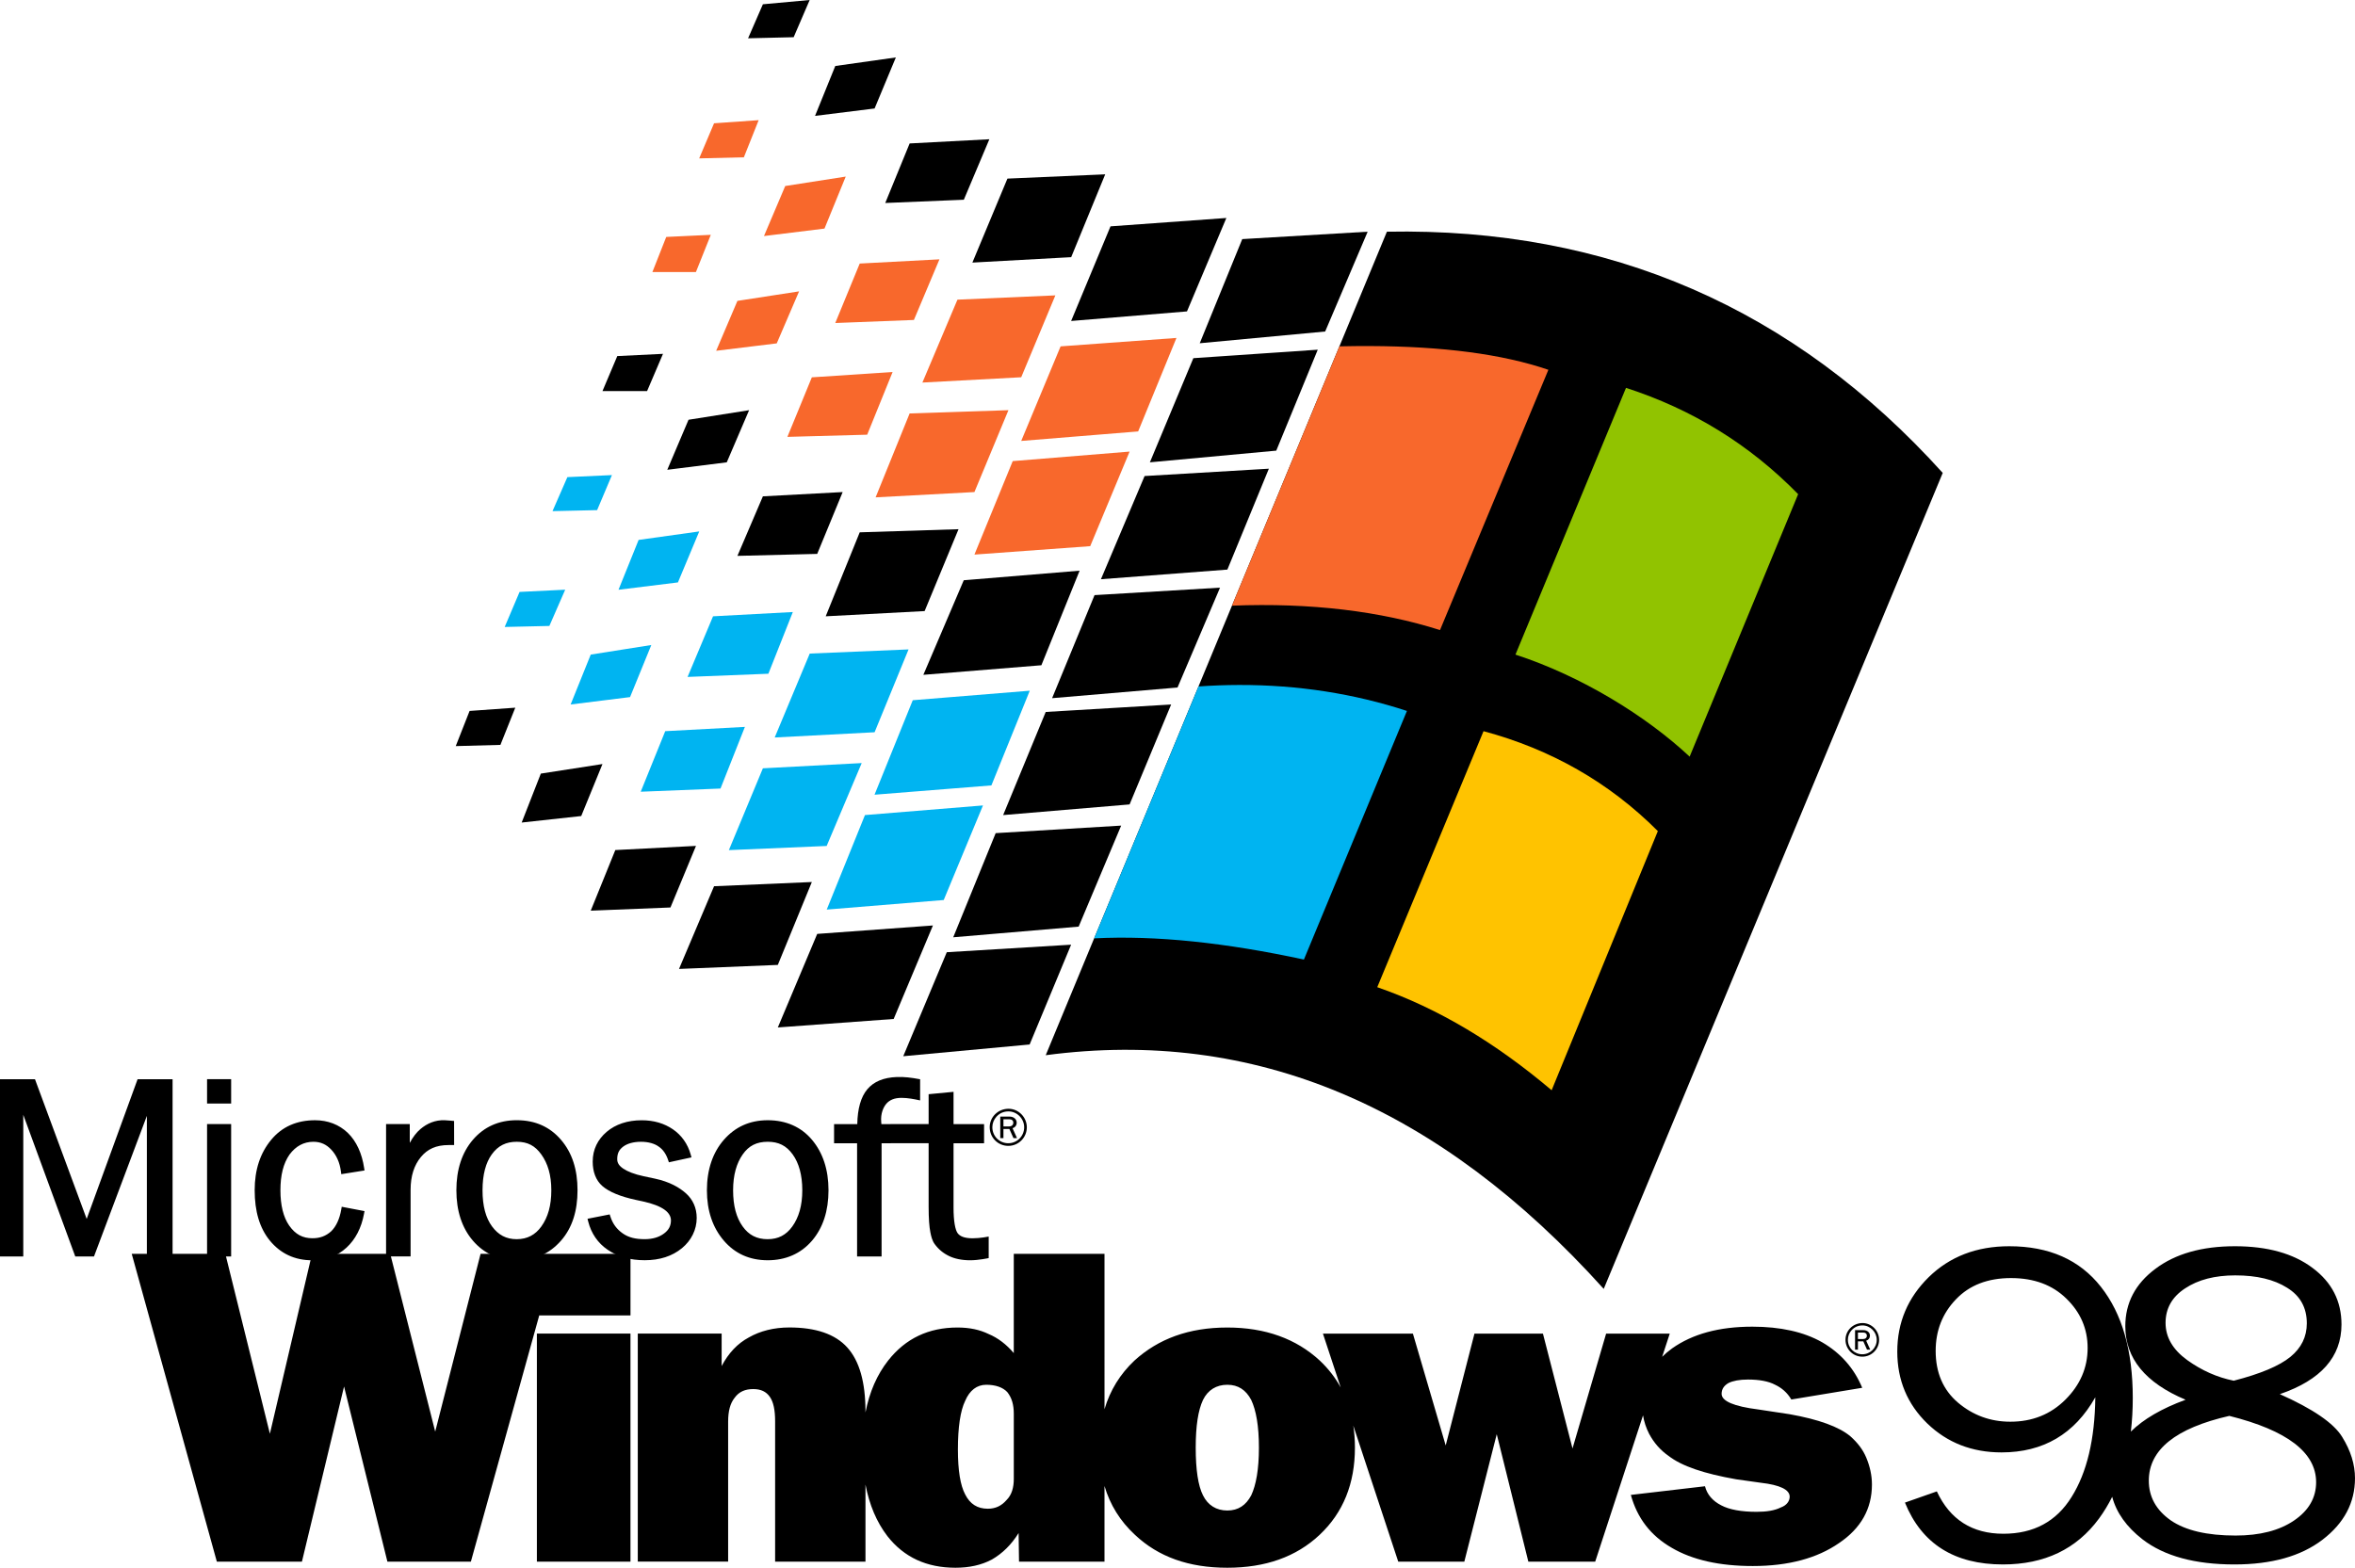
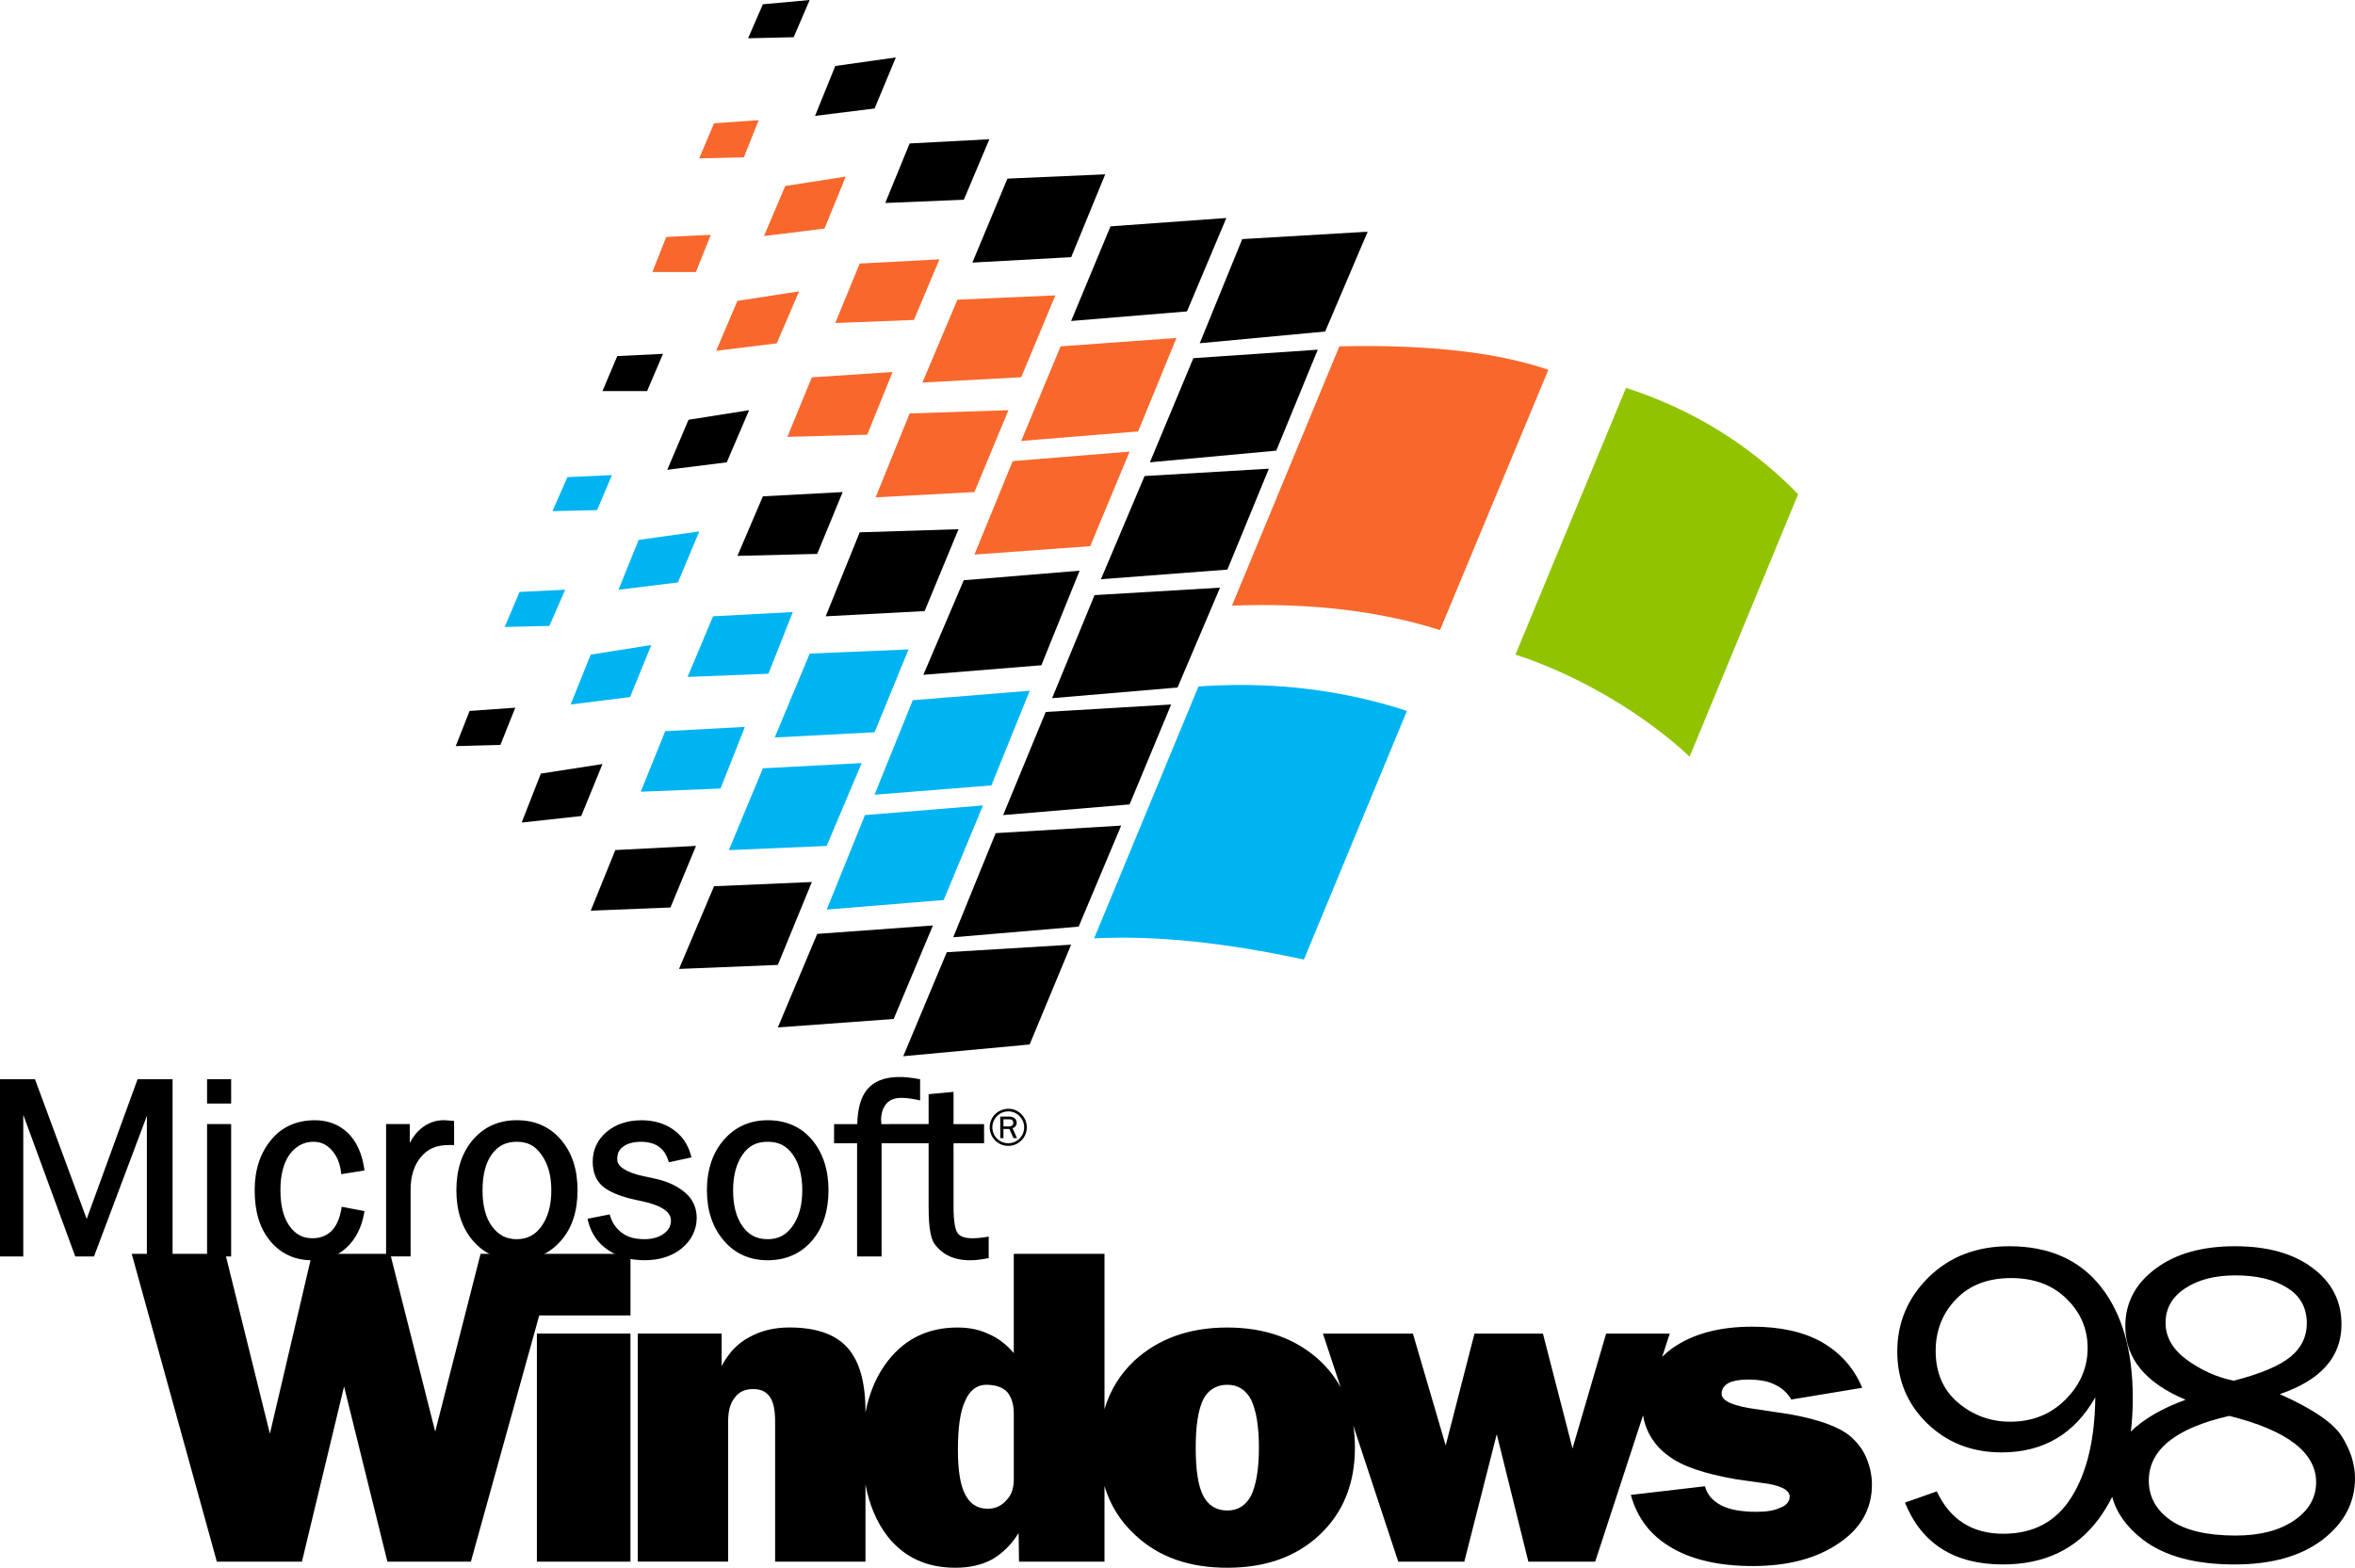
<svg xmlns="http://www.w3.org/2000/svg" xmlns:ns1="http://sodipodi.sourceforge.net/DTD/sodipodi-0.dtd" xmlns:ns2="http://www.inkscape.org/namespaces/inkscape" version="1.1" width="599.867" height="399.442" viewBox="0 0 599.867 399.442" id="svg28507" ns1:docname="Windows_98.svg" ns2:version="1.0.2-2 (e86c870879, 2021-01-15)">
  <defs id="defs28511" />
  <ns1:namedview pagecolor="#ffffff" bordercolor="#666666" borderopacity="1" objecttolerance="10" gridtolerance="10" guidetolerance="10" ns2:pageopacity="0" ns2:pageshadow="2" ns2:window-width="1366" ns2:window-height="705" id="namedview28509" showgrid="false" ns2:lockguides="false" ns2:snap-global="true" ns2:zoom="1" ns2:cx="353.9232" ns2:cy="196.82001" ns2:window-x="-8" ns2:window-y="-8" ns2:window-maximized="1" ns2:current-layer="layer6" ns2:document-rotation="0" ns2:snap-bbox="false" ns2:bbox-paths="false" ns2:bbox-nodes="true" ns2:snap-nodes="true" />
  <g ns2:groupmode="layer" id="layer6" ns2:label="Layer 1" transform="translate(66.641,77.825)">
    <g id="g14859">
      <path ns1:nodetypes="cccccccccccccccccccccccccccccccccccccccccccccccccccccc" ns2:connector-curvature="0" id="path1326" d="m 445.147,239.705 c -8.299,0 -15.135,2.628 -20.51,7.881 -5.335,5.253 -8.002,11.571 -8.002,18.955 0,7.27 2.549,13.38 7.646,18.328 5.098,4.91 11.4,7.365 18.908,7.365 10.63,-10e-6 18.593,-4.681 23.889,-14.045 -0.119,10.696 -2.135,19.166 -6.047,25.408 -3.873,6.243 -9.661,9.363 -17.367,9.363 -7.943,0 -13.594,-3.597 -16.953,-10.791 l -8.121,2.855 c 4.268,10.506 12.586,15.758 24.955,15.758 10.591,0 18.751,-3.902 24.48,-11.705 1.259,-1.724 2.373,-3.57 3.355,-5.525 1.069,4.047 3.64,7.66 7.725,10.836 5.532,4.263 13.337,6.395 23.414,6.395 9.445,0 16.913,-2.094 22.406,-6.281 5.532,-4.225 8.299,-9.459 8.299,-15.701 0,-3.502 -1.088,-7.004 -3.262,-10.506 -2.134,-3.502 -7.428,-7.136 -15.885,-10.904 10.472,-3.578 15.707,-9.498 15.707,-17.758 0,-5.938 -2.45,-10.734 -7.35,-14.389 -4.9,-3.692 -11.498,-5.539 -19.797,-5.539 -8.417,0 -15.176,1.923 -20.273,5.768 -5.098,3.806 -7.646,8.679 -7.646,14.617 0,8.184 5.119,14.425 15.354,18.727 -6.101,2.242 -10.737,4.95 -13.939,8.111 0.321,-2.723 0.488,-5.575 0.488,-8.566 0,-12.028 -2.707,-21.469 -8.121,-28.32 -5.414,-6.89 -13.198,-10.336 -23.354,-10.336 z m 57.609,7.424 c 5.453,0 9.841,1.047 13.16,3.141 3.359,2.055 5.037,5.081 5.037,9.078 0,3.426 -1.401,6.281 -4.207,8.564 -2.806,2.284 -7.607,4.302 -14.404,6.053 -4.189,-0.837 -8.141,-2.589 -11.855,-5.254 -3.675,-2.665 -5.512,-5.824 -5.512,-9.479 0,-3.692 1.659,-6.623 4.979,-8.793 3.319,-2.208 7.587,-3.311 12.803,-3.311 z m -57.135,0.686 c 5.848,0 10.551,1.75 14.107,5.252 3.596,3.502 5.393,7.688 5.393,12.561 0,5.025 -1.896,9.421 -5.689,13.189 -3.754,3.73 -8.418,5.596 -13.99,5.596 -5.058,0 -9.503,-1.618 -13.336,-4.854 -3.794,-3.235 -5.691,-7.632 -5.691,-13.189 0,-5.177 1.72,-9.553 5.158,-13.131 3.438,-3.616 8.121,-5.424 14.049,-5.424 z m 55.594,35.113 c 14.74,3.692 22.109,9.326 22.109,16.9 0,3.959 -1.877,7.213 -5.631,9.764 -3.754,2.55 -8.712,3.826 -14.877,3.826 -7.271,0 -12.785,-1.294 -16.539,-3.883 -3.715,-2.626 -5.57,-5.995 -5.57,-10.105 0,-7.879 6.835,-13.381 20.508,-16.502 z" style="mix-blend-mode:normal;fill:#000000;fill-rule:nonzero;stroke:none;stroke-width:2.979;stroke-linecap:butt;stroke-linejoin:miter;stroke-miterlimit:10;stroke-dasharray:none;stroke-dashoffset:0" />
      <path id="path14838" style="color:#000000;font-style:normal;font-variant:normal;font-weight:normal;font-stretch:normal;font-size:medium;line-height:normal;font-family:sans-serif;font-variant-ligatures:normal;font-variant-position:normal;font-variant-caps:normal;font-variant-numeric:normal;font-variant-alternates:normal;font-variant-east-asian:normal;font-feature-settings:normal;font-variation-settings:normal;text-indent:0;text-align:start;text-decoration:none;text-decoration-line:none;text-decoration-style:solid;text-decoration-color:#000000;letter-spacing:normal;word-spacing:normal;text-transform:none;writing-mode:lr-tb;direction:ltr;text-orientation:mixed;dominant-baseline:auto;baseline-shift:baseline;text-anchor:start;white-space:normal;shape-padding:0;shape-margin:0;inline-size:0;clip-rule:nonzero;display:inline;overflow:visible;visibility:visible;isolation:auto;mix-blend-mode:normal;color-interpolation:sRGB;color-interpolation-filters:linearRGB;solid-color:#000000;solid-opacity:1;vector-effect:none;fill:#000000;fill-opacity:1;fill-rule:nonzero;stroke:none;stroke-width:1.343;stroke-linecap:butt;stroke-linejoin:miter;stroke-miterlimit:4;stroke-dasharray:none;stroke-dashoffset:0;stroke-opacity:1;color-rendering:auto;image-rendering:auto;shape-rendering:auto;text-rendering:auto;enable-background:accumulate;stop-color:#000000" d="m 242.887,307.672 v -16.371 h 7.779 V 286.418 h -7.779 v -8.229 l -6.346,0.604 v 7.605 l -12.033,0.014 -0.047,-0.553 c -0.185,-2.184 0.583,-3.807 1.326,-4.658 0.779,-0.891 1.987,-1.485 3.863,-1.477 1.597,0.007 3.168,0.315 4.723,0.65 v -5.387 c -2.359,-0.441 -4.072,-0.639 -5.911,-0.573 -3.413,0.121 -5.878,1.17 -7.526,3.106 -1.667,1.958 -2.502,5.019 -2.566,8.891 h -5.914 v 4.881 h 5.863 v 28.848 h 6.24 v -28.85 l 11.982,-0.012 v 16.129 c 0,3.149 0.17,5.174 0.441,6.564 0.205,1.046 0.461,2.112 1.066,2.959 1.018,1.422 2.298,2.435 3.77,3.131 1.328,0.628 3.101,1.045 5.321,1.045 2.172,0 4.702,-0.559 4.702,-0.559 v -5.484 c 0,0 -2.13,0.443 -4.098,0.441 -2.022,-0.002 -3.205,-0.473 -3.812,-1.3 -0.615,-0.836 -1.045,-3.057 -1.045,-6.534 z M 52.744,274.967 v 6.209 h 6.133 V 274.967 Z M 0,274.973 v 45.16 h 5.928 v -36.096 l 13.242,36.096 h 4.773 l 13.467,-35.814 v 35.814 h 6.549 V 274.973 H 35.047 L 22.08,310.574 8.91,274.973 Z m 131.631,46.129 c 4.626,0 8.363,-1.679 11.26,-4.984 2.899,-3.308 4.217,-7.629 4.217,-12.861 0,-5.218 -1.346,-9.521 -4.217,-12.859 -2.808,-3.266 -6.535,-4.98 -11.26,-4.981 -4.531,-2.7e-4 -8.313,1.652 -11.171,4.982 -2.816,3.28 -4.212,7.629 -4.212,12.858 0,5.236 1.398,9.58 4.212,12.856 2.859,3.327 6.626,4.99 11.171,4.99 z m -66.76,-17.84 c 0,5.327 1.231,9.62 3.877,12.844 2.696,3.284 6.323,5.002 10.744,5.002 3.437,0 6.412,-1.037 8.766,-3.221 2.248,-2.06 3.806,-5.007 4.469,-8.656 l 0.119,-0.656 -5.803,-1.104 -0.115,0.676 c -0.418,2.449 -1.328,4.377 -2.574,5.578 -1.377,1.231 -2.878,1.768 -4.754,1.768 -2.479,0 -4.344,-0.949 -5.953,-3.25 -1.484,-2.153 -2.219,-5.176 -2.219,-8.986 0,-3.799 0.728,-6.809 2.324,-9.1 1.626,-2.157 3.632,-3.242 6.086,-3.242 1.868,0 3.294,0.686 4.518,1.978 1.327,1.401 2.188,3.27 2.486,5.592 l 0.088,0.684 5.92,-0.945 -0.1,-0.658 c -0.551,-3.641 -1.935,-6.766 -4.144,-8.903 -2.197,-2.126 -5.1,-3.237 -8.353,-3.237 -4.64,-1.8e-4 -8.419,1.651 -11.179,4.99 -2.802,3.39 -4.204,7.619 -4.204,12.848 z m 146.164,-2.8e-4 c 0,-5.229 -1.428,-9.552 -4.202,-12.852 -2.781,-3.308 -6.649,-4.986 -11.282,-4.986 -4.631,0 -8.324,1.74 -11.164,4.984 -2.844,3.248 -4.324,7.635 -4.324,12.854 -1e-5,5.23 1.464,9.526 4.322,12.854 2.813,3.276 6.535,4.986 11.166,4.986 4.531,0 8.417,-1.644 11.278,-4.982 2.803,-3.27 4.206,-7.614 4.206,-12.857 z M 107.117,287.652 c -1.049,0.882 -1.962,2.095 -2.74,3.549 v -4.805 h -6.035 v 33.73 h 6.246 v -16.99 c 0,-3.53 0.914,-6.273 2.624,-8.341 1.689,-2.043 3.896,-3.046 7.05,-3.046 h 1.414 l -0.01,-6.137 c 0,0 -1.648,-0.159 -2.353,-0.187 -2.494,-0.102 -4.551,0.844 -6.195,2.227 z m 70.348,22.667 c 0,-2.582 -0.996,-4.687 -2.686,-6.219 -1.692,-1.534 -4.234,-3.006 -7.954,-3.797 l -2.876,-0.611 c -2.359,-0.501 -4.099,-1.196 -5.195,-1.939 -1.097,-0.743 -1.533,-1.481 -1.533,-2.396 0,-1.43 0.408,-2.384 1.542,-3.228 1.02,-0.759 2.581,-1.214 4.501,-1.214 1.915,0 3.492,0.468 4.52,1.226 1.124,0.747 1.915,1.952 2.406,3.431 l 0.189,0.57 5.756,-1.254 -0.188,-0.684 c -0.772,-2.815 -2.391,-4.987 -4.525,-6.457 -2.182,-1.503 -4.861,-2.314 -7.953,-2.315 -3.608,-4.7e-4 -6.687,1.022 -8.955,2.966 -2.246,1.925 -3.539,4.461 -3.539,7.564 0,2.57 0.785,4.766 2.461,6.23 1.72,1.502 4.607,2.693 8.617,3.55 l 1.678,0.361 c 2.538,0.547 4.363,1.276 5.533,2.111 1.17,0.835 1.639,1.805 1.639,2.711 0,1.401 -0.538,2.452 -1.759,3.36 -1.28,0.953 -2.91,1.444 -4.937,1.444 -2.244,0 -4.036,-0.384 -5.574,-1.461 -1.549,-1.085 -2.568,-2.484 -3.148,-4.281 l -0.184,-0.568 -5.65,1.115 0.174,0.688 c 0.773,3.057 2.485,5.528 4.955,7.201 0.001,8.2e-4 0.003,9.5e-4 0.004,0.002 l 0.002,0.002 c 2.579,1.774 5.705,2.666 9.438,2.666 3.842,0 6.995,-1.028 9.48,-3.067 2.375,-1.95 3.763,-4.706 3.763,-7.708 z M 52.744,286.404 v 33.729 h 6.133 V 286.404 Z m 78.881,29.33 c -2.693,0 -4.681,-1.074 -6.289,-3.252 -1.592,-2.156 -2.426,-5.168 -2.426,-9.221 0,-4.041 0.858,-7.044 2.334,-9.105 1.618,-2.258 3.669,-3.243 6.381,-3.243 2.816,-8e-5 4.674,1.022 6.269,3.243 1.617,2.252 2.538,5.184 2.538,9.104 0,3.934 -0.863,6.896 -2.539,9.23 -1.53,2.131 -3.582,3.243 -6.268,3.243 z m 63.927,-24.821 c 2.707,10e-6 4.717,0.93 6.38,3.246 1.544,2.15 2.428,5.2 2.428,9.102 0,3.919 -0.893,6.938 -2.539,9.229 -1.573,2.19 -3.594,3.241 -6.27,3.244 -2.794,0.004 -4.802,-1.049 -6.379,-3.244 -1.633,-2.274 -2.434,-5.305 -2.434,-9.229 0,-3.92 0.888,-6.891 2.438,-9.112 1.56,-2.235 3.558,-3.235 6.375,-3.235 z" transform="translate(-66.641,-77.825)" ns1:nodetypes="ccccccccccccccccccccccccccccccccccccccccccccccccccccccccccccccccccccccccccccccccccccccccccccccccccccccccccccccccccccccccccccccccccccccccccccccccccccccccccccccccccccc" />
      <path ns1:nodetypes="cccccccccccccccccccccccccccccccccccccccccccccccccccccccccccccccccccccccccccccccccccccccccccccccccccccccccccccccccccccccccccc" ns2:connector-curvature="0" id="path4278" d="M 55.774,241.635 44.214,286.936 32.759,241.635 H 12.839 L 2.106,287.48 -9.243,241.635 H -33.089 l 21.682,78.438 h 21.67 l 10.734,-44.631 11.041,44.627 h 21.262 l 17.414,-62.744 h 23.242 v -15.693 z m 135.816,0 v 25.293 c -1.859,-2.199 -4.026,-3.862 -6.406,-4.855 -2.264,-1.102 -4.844,-1.66 -7.941,-1.66 -7.324,0 -13.209,2.769 -17.648,8.402 -2.83,3.603 -4.769,8.01 -5.781,13.24 v -0.215 c 0,-7.508 -1.542,-12.922 -4.643,-16.352 -3.097,-3.425 -8.053,-5.088 -14.756,-5.088 -3.922,0 -7.428,0.886 -10.32,2.545 -2.893,1.55 -5.163,3.974 -6.918,7.287 v -8.281 H 95.815 v 58.107 h 23.016 v -35.672 c 0,-2.648 0.512,-4.64 1.654,-6.074 1.134,-1.558 2.685,-2.215 4.744,-2.215 1.963,0 3.305,0.658 4.23,1.992 0.933,1.326 1.338,3.425 1.338,6.182 v 35.791 h 23.016 v -19.646 c 0.984,5.186 2.848,9.578 5.578,13.141 4.231,5.409 10.008,8.061 17.336,8.061 3.51,0 6.597,-0.663 9.289,-2.094 2.676,-1.55 4.948,-3.759 6.803,-6.748 l 0.105,7.293 h 21.773 v -19.27 c 1.425,4.811 3.997,8.952 7.748,12.422 5.981,5.641 13.73,8.396 23.529,8.396 9.703,0 17.544,-2.756 23.533,-8.396 5.981,-5.633 8.979,-13.029 8.979,-22.203 0.002,-1.955 -0.141,-3.825 -0.412,-5.619 l 11.449,34.67 h 16.828 l 8.26,-32.48 8.049,32.48 h 17.027 l 12.184,-37.271 c 0.268,1.637 0.791,3.212 1.547,4.684 1.238,2.324 2.896,4.202 4.955,5.637 3.409,2.64 9.078,4.527 17.23,5.965 l 6.295,0.885 c 4.848,0.557 7.328,1.76 7.328,3.539 0,1.102 -0.725,2.207 -2.271,2.756 -1.55,0.781 -3.605,1.109 -6.186,1.109 -3.822,0 -6.923,-0.556 -8.986,-1.658 -2.167,-1.102 -3.606,-2.76 -4.127,-4.859 l -18.891,2.207 c 1.655,5.961 5.061,10.384 10.43,13.48 5.264,3.089 12.171,4.641 20.637,4.641 9.086,0 16.418,-1.995 21.982,-5.861 5.577,-3.762 8.365,-8.734 8.365,-14.916 0,-2.324 -0.522,-4.648 -1.451,-6.855 -0.825,-1.987 -2.166,-3.753 -4.025,-5.412 -2.889,-2.428 -8.049,-4.311 -15.48,-5.637 l -8.049,-1.219 c -6.09,-0.769 -9.287,-2.094 -9.287,-3.973 0,-1.214 0.62,-2.101 1.758,-2.758 1.134,-0.557 2.782,-0.885 4.949,-0.885 2.893,0 5.259,0.441 6.922,1.33 1.651,0.773 3.089,1.987 4.127,3.758 l 18.061,-2.984 c -2.067,-4.976 -5.473,-8.845 -10.221,-11.602 -4.647,-2.644 -10.625,-3.971 -17.752,-3.971 -8.566,0 -15.264,1.878 -20.428,5.516 -0.937,0.676 -1.788,1.398 -2.555,2.162 l 1.934,-5.912 h -16.209 l -8.562,29.271 -7.535,-29.271 h -17.439 l -7.328,28.498 -8.357,-28.498 h -22.916 l 4.533,13.729 c -1.388,-2.528 -3.17,-4.822 -5.355,-6.877 -5.989,-5.529 -13.834,-8.402 -23.533,-8.402 -9.804,0 -17.547,2.874 -23.637,8.402 -3.683,3.466 -6.228,7.603 -7.645,12.408 V 241.635 Z M 70.114,261.963 v 58.105 h 23.838 V 261.963 Z M 184.575,275 c 2.376,0 4.239,0.661 5.365,1.871 1.142,1.442 1.654,3.206 1.654,5.529 v 16.57 c 0,2.208 -0.513,4.086 -1.863,5.416 -1.238,1.438 -2.781,2.199 -4.744,2.199 -2.68,0 -4.539,-1.205 -5.773,-3.637 -1.238,-2.324 -1.857,-6.074 -1.857,-11.49 0,-5.629 0.619,-9.833 1.857,-12.373 C 180.343,276.43 182.195,275 184.575,275 Z m 61.408,0 c 2.78,0 4.744,1.323 6.09,3.867 1.246,2.648 1.959,6.626 1.959,12.15 0,5.521 -0.717,9.502 -1.959,12.154 -1.346,2.536 -3.305,3.867 -6.09,3.867 -2.784,0 -4.951,-1.331 -6.197,-3.867 -1.238,-2.432 -1.852,-6.525 -1.852,-12.154 0,-5.529 0.614,-9.502 1.852,-12.15 C 241.032,276.323 243.199,275 245.983,275 Z" style="mix-blend-mode:normal;fill:#000000;fill-rule:nonzero;stroke:none;stroke-width:4.006;stroke-linecap:butt;stroke-linejoin:miter;stroke-miterlimit:10;stroke-dasharray:none;stroke-dashoffset:0" />
      <g id="g5045">
-         <path ns1:nodetypes="ccccc" ns2:connector-curvature="0" id="path4518-2" d="M 341.861,250.573 428.212,42.67 C 390.329,0.705 343.211,-19.862 286.63,-18.789 L 199.726,191.032 c 53.053,-7.04 100.139,12.958 142.136,59.54 z" style="fill:#000000;stroke:none;stroke-width:16.259" />
        <path ns1:nodetypes="cccccccccccccccccccccccccccccccccccccccccccccccccc" ns2:connector-curvature="0" d="m 103.066,-17.456 -3.528,8.942 h 11.089 l 3.788,-9.479 z m 12.178,-28.957 -3.788,8.942 11.381,-0.276 3.772,-9.463 z m 5.951,45.249 -5.414,12.714 15.43,-1.886 5.691,-13.251 z m 12.178,-29.266 -5.414,12.747 15.413,-1.902 5.414,-13.251 z m 6.78,48.744 -6.227,15.17 20.324,-0.553 6.471,-15.966 z m 12.194,-28.99 -6.227,15.153 20.031,-0.78 6.504,-15.446 z m 12.714,38.192 -8.666,21.38 25.169,-1.349 8.666,-20.86 z m 12.178,-28.99 -8.926,21.12 25.169,-1.35 8.699,-20.86 z m 33.819,62.808 10.032,-24.096 -29.77,2.423 -9.755,23.819 z m 12.21,-29.234 9.755,-23.819 -29.51,2.146 -10.032,24.096 z" style="fill:#f8682c;fill-opacity:1;stroke:none;stroke-width:16.259" id="path4594-9" />
        <path ns1:nodetypes="cccccccccccccccccccccccccccccccccccccccccccccccccc" ns2:connector-curvature="0" d="m 65.703,72.993 -3.788,8.926 11.381,-0.26 4.032,-9.235 z m 12.178,-29.25 -3.788,8.666 11.365,-0.26 3.772,-8.926 z m 5.951,45.216 -5.122,12.714 15.137,-1.886 5.414,-13.267 z m 12.194,-29.217 -5.122,12.698 15.137,-1.87 5.43,-12.991 z m 6.78,48.728 -6.243,15.43 20.324,-0.813 6.211,-15.706 z m 12.178,-29.266 -6.487,15.446 20.584,-0.813 6.227,-15.722 z m 12.698,38.729 -8.666,20.844 24.909,-1.057 8.926,-21.12 z m 11.934,-29.234 -8.926,21.38 25.445,-1.333 8.65,-21.104 z m 14.064,41.151 -9.739,24.079 29.803,-2.439 9.999,-24.096 z m 12.178,-29.266 -9.739,24.079 29.77,-2.374 9.772,-24.128 z" style="fill:#00b4f1;fill-opacity:1;stroke:none;stroke-width:16.259" id="path4600-1" />
        <path ns1:nodetypes="cccccccccccccccccccccccccccccccccccccccccccccccccccccccccccccccccccccccccccccccccccccccccccccccccccccccccccccc" ns2:connector-curvature="0" d="m 52.973,103.315 -3.528,8.959 11.381,-0.309 3.788,-9.479 z m 37.623,-90.416 -3.772,8.91 h 11.365 l 4.048,-9.479 z m 37.087,-89.635 -3.772,8.666 11.609,-0.276 4.081,-9.479 z M 71.118,119.282 66.24,131.752 81.409,130.094 86.824,116.843 Z m 37.623,-90.156 -5.414,12.747 15.153,-1.902 5.691,-13.284 z m 47.395,-79.311 5.414,-13.007 -15.43,2.179 -5.154,12.714 z m -66.044,188.945 -6.26,15.446 20.307,-0.813 6.504,-15.69 z m 57.914,-91.213 -20.324,1.089 -6.487,15.17 20.324,-0.504 z m 17.056,-88.823 -6.211,15.17 20.015,-0.829 6.504,-15.413 z m -33.575,209.301 8.666,-21.12 -24.909,1.073 -8.926,21.072 z m 46.029,-111.016 -25.169,0.797 -8.666,21.397 25.201,-1.333 z m 37.363,-90.416 -24.909,1.089 -8.926,21.397 25.169,-1.382 z m -53.882,215.203 9.999,-23.819 -29.477,2.146 -10.032,23.836 z M 178.849,70.017 168.557,94.113 198.62,91.674 208.359,67.578 Z M 216.228,-20.155 206.197,3.957 235.707,1.518 245.738,-22.285 Z m -10.032,183.027 -31.672,1.919 -11.089,26.502 32.193,-2.992 z m 12.747,-30.339 -31.965,1.919 -10.812,26.535 31.949,-2.715 z m 12.731,-30.859 -31.949,1.902 -10.845,26.274 32.209,-2.715 z m 12.454,-29.77 -31.965,1.902 -10.812,26.258 31.949,-2.715 z m 12.438,-30.307 -31.656,1.87 -11.121,26.291 32.209,-2.455 z m 12.454,-30.323 -31.689,2.162 -11.072,26.535 32.193,-2.975 z m 12.714,-30.063 -31.949,1.886 -10.828,26.535 31.949,-2.992 z" style="fill:#000000;stroke:none;stroke-width:16.259" id="path4602-1" />
        <path ns1:nodetypes="cccccc" ns2:connector-curvature="0" id="path4604-0" d="m 282.291,10.345 c -2.524,-0.01 -5.114,0.017 -7.761,0.077 l -27.364,66.071 c 20.16,-0.789 37.927,1.422 52.992,6.223 l 27.607,-66.32 c -11.837,-4.04 -27.008,-5.977 -45.473,-6.05 z" style="fill:#f8682c;fill-opacity:1;stroke:none;stroke-width:16.259" />
        <path ns1:nodetypes="ccccc" style="fill:#91c300;fill-opacity:1;stroke:none;stroke-width:16.259" ns2:connector-curvature="0" id="path4606-4" d="M 391.386,48.084 C 378.932,35.353 364.298,26.427 347.536,20.997 l -28.16,67.962 c 16.83,5.486 33.297,15.647 44.371,25.998 z" />
-         <path ns1:nodetypes="ccccc" style="fill:#ffc300;fill-opacity:1;stroke:none;stroke-width:16.259" ns2:connector-curvature="0" id="path4608-8" d="m 355.649,133.931 c -12.471,-12.487 -27.348,-20.876 -44.403,-25.461 l -27.071,65.231 c 15.69,5.43 30.339,14.357 44.419,26.258 z" />
        <path ns1:nodetypes="cccccc" ns2:connector-curvature="0" id="path4610-7" d="m 248.966,96.699 c -3.403,0.008 -6.846,0.134 -10.326,0.377 l -26.584,64.185 c 15.858,-0.805 33.584,1.129 53.437,5.399 l 26.241,-63.344 C 278.313,98.916 264.022,96.665 248.966,96.699 Z" style="fill:#00b4f1;fill-opacity:1;stroke:none;stroke-width:16.259" />
      </g>
      <path style="clip-rule:evenodd;display:inline;overflow:visible;fill:#000000;fill-rule:evenodd;stroke:none;stroke-width:1.143" ns2:connector-curvature="0" id="path20-7" d="m 192.415,212.155 -1.138,-2.51 c 0.672,-0.234 1.056,-0.755 1.056,-1.413 0,-0.92 -0.768,-1.563 -1.866,-1.563 h -2.319 v 5.487 h 0.809 v -2.331 h 1.509 l 1.042,2.331 h 0.906 z m -3.458,-2.976 v -1.825 h 1.509 c 0.616,0 1.002,0.328 1.002,0.864 0,0.59 -0.412,0.96 -1.099,0.96 z m 1.303,-4.503 c -2.661,0 -4.801,2.088 -4.801,4.694 0,2.648 2.099,4.761 4.734,4.761 2.606,0 4.72,-2.113 4.72,-4.735 -9.2e-4,-2.565 -2.115,-4.72 -4.652,-4.72 z m -0.014,0.672 c 2.168,0 3.993,1.853 3.993,4.049 0,2.251 -1.811,4.062 -4.048,4.062 -2.264,0 -4.061,-1.811 -4.061,-4.089 0,-0.974 0.384,-1.949 1.043,-2.675 0.811,-0.894 1.839,-1.347 3.073,-1.347 z" ns1:nodetypes="ccccccccccccccccccccccccccccc" />
-       <path style="clip-rule:evenodd;display:inline;overflow:visible;fill:#000000;fill-rule:evenodd;stroke:none;stroke-width:1.036" ns2:connector-curvature="0" id="path20-7-1" d="m 409.747,266.049 -1.031,-2.274 c 0.609,-0.212 0.957,-0.684 0.957,-1.281 0,-0.834 -0.696,-1.416 -1.691,-1.416 h -2.101 v 4.972 h 0.734 v -2.113 h 1.368 l 0.944,2.113 h 0.821 z m -3.133,-2.697 v -1.654 h 1.368 c 0.558,0 0.908,0.297 0.908,0.783 0,0.535 -0.373,0.87 -0.996,0.87 z m 1.181,-4.08 c -2.411,0 -4.351,1.892 -4.351,4.253 0,2.4 1.902,4.314 4.289,4.314 2.361,0 4.277,-1.915 4.277,-4.29 -8.4e-4,-2.324 -1.917,-4.277 -4.216,-4.277 z m -0.013,0.609 c 1.964,0 3.618,1.679 3.618,3.669 0,2.04 -1.641,3.681 -3.668,3.681 -2.051,0 -3.68,-1.641 -3.68,-3.705 0,-0.883 0.348,-1.767 0.945,-2.424 0.735,-0.81 1.666,-1.22 2.785,-1.22 z" ns1:nodetypes="ccccccccccccccccccccccccccccc" />
    </g>
  </g>
</svg>